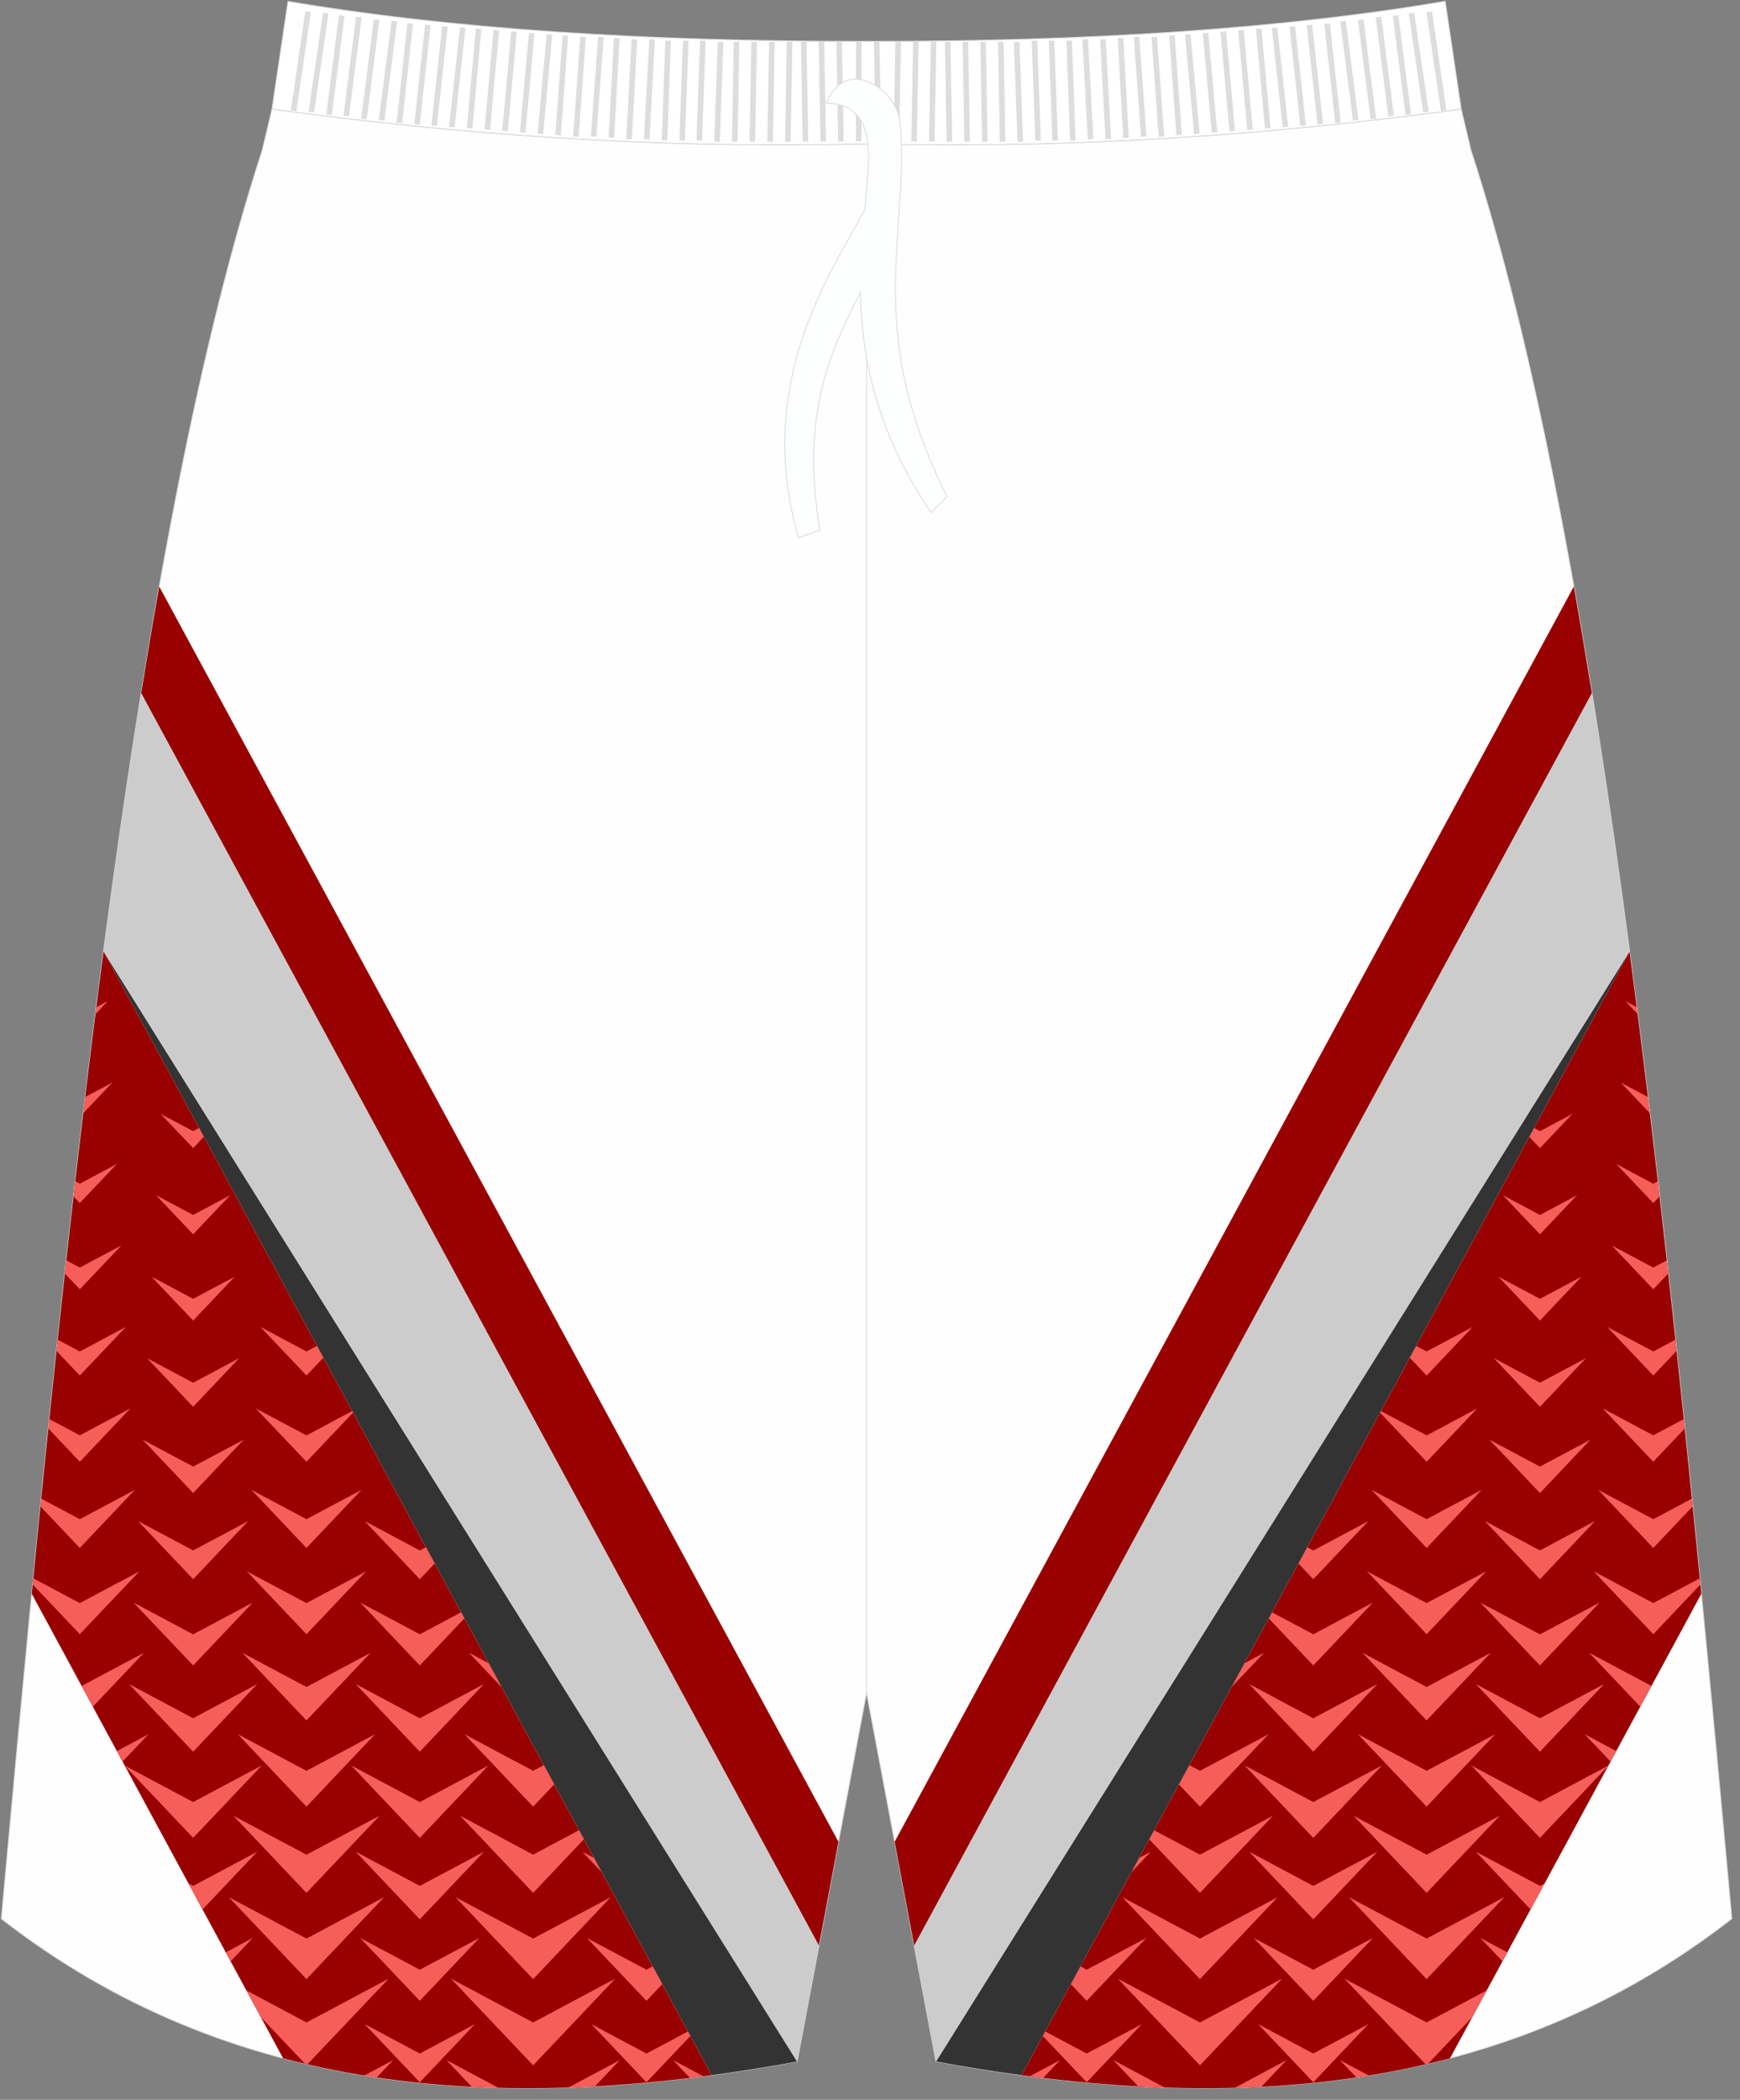
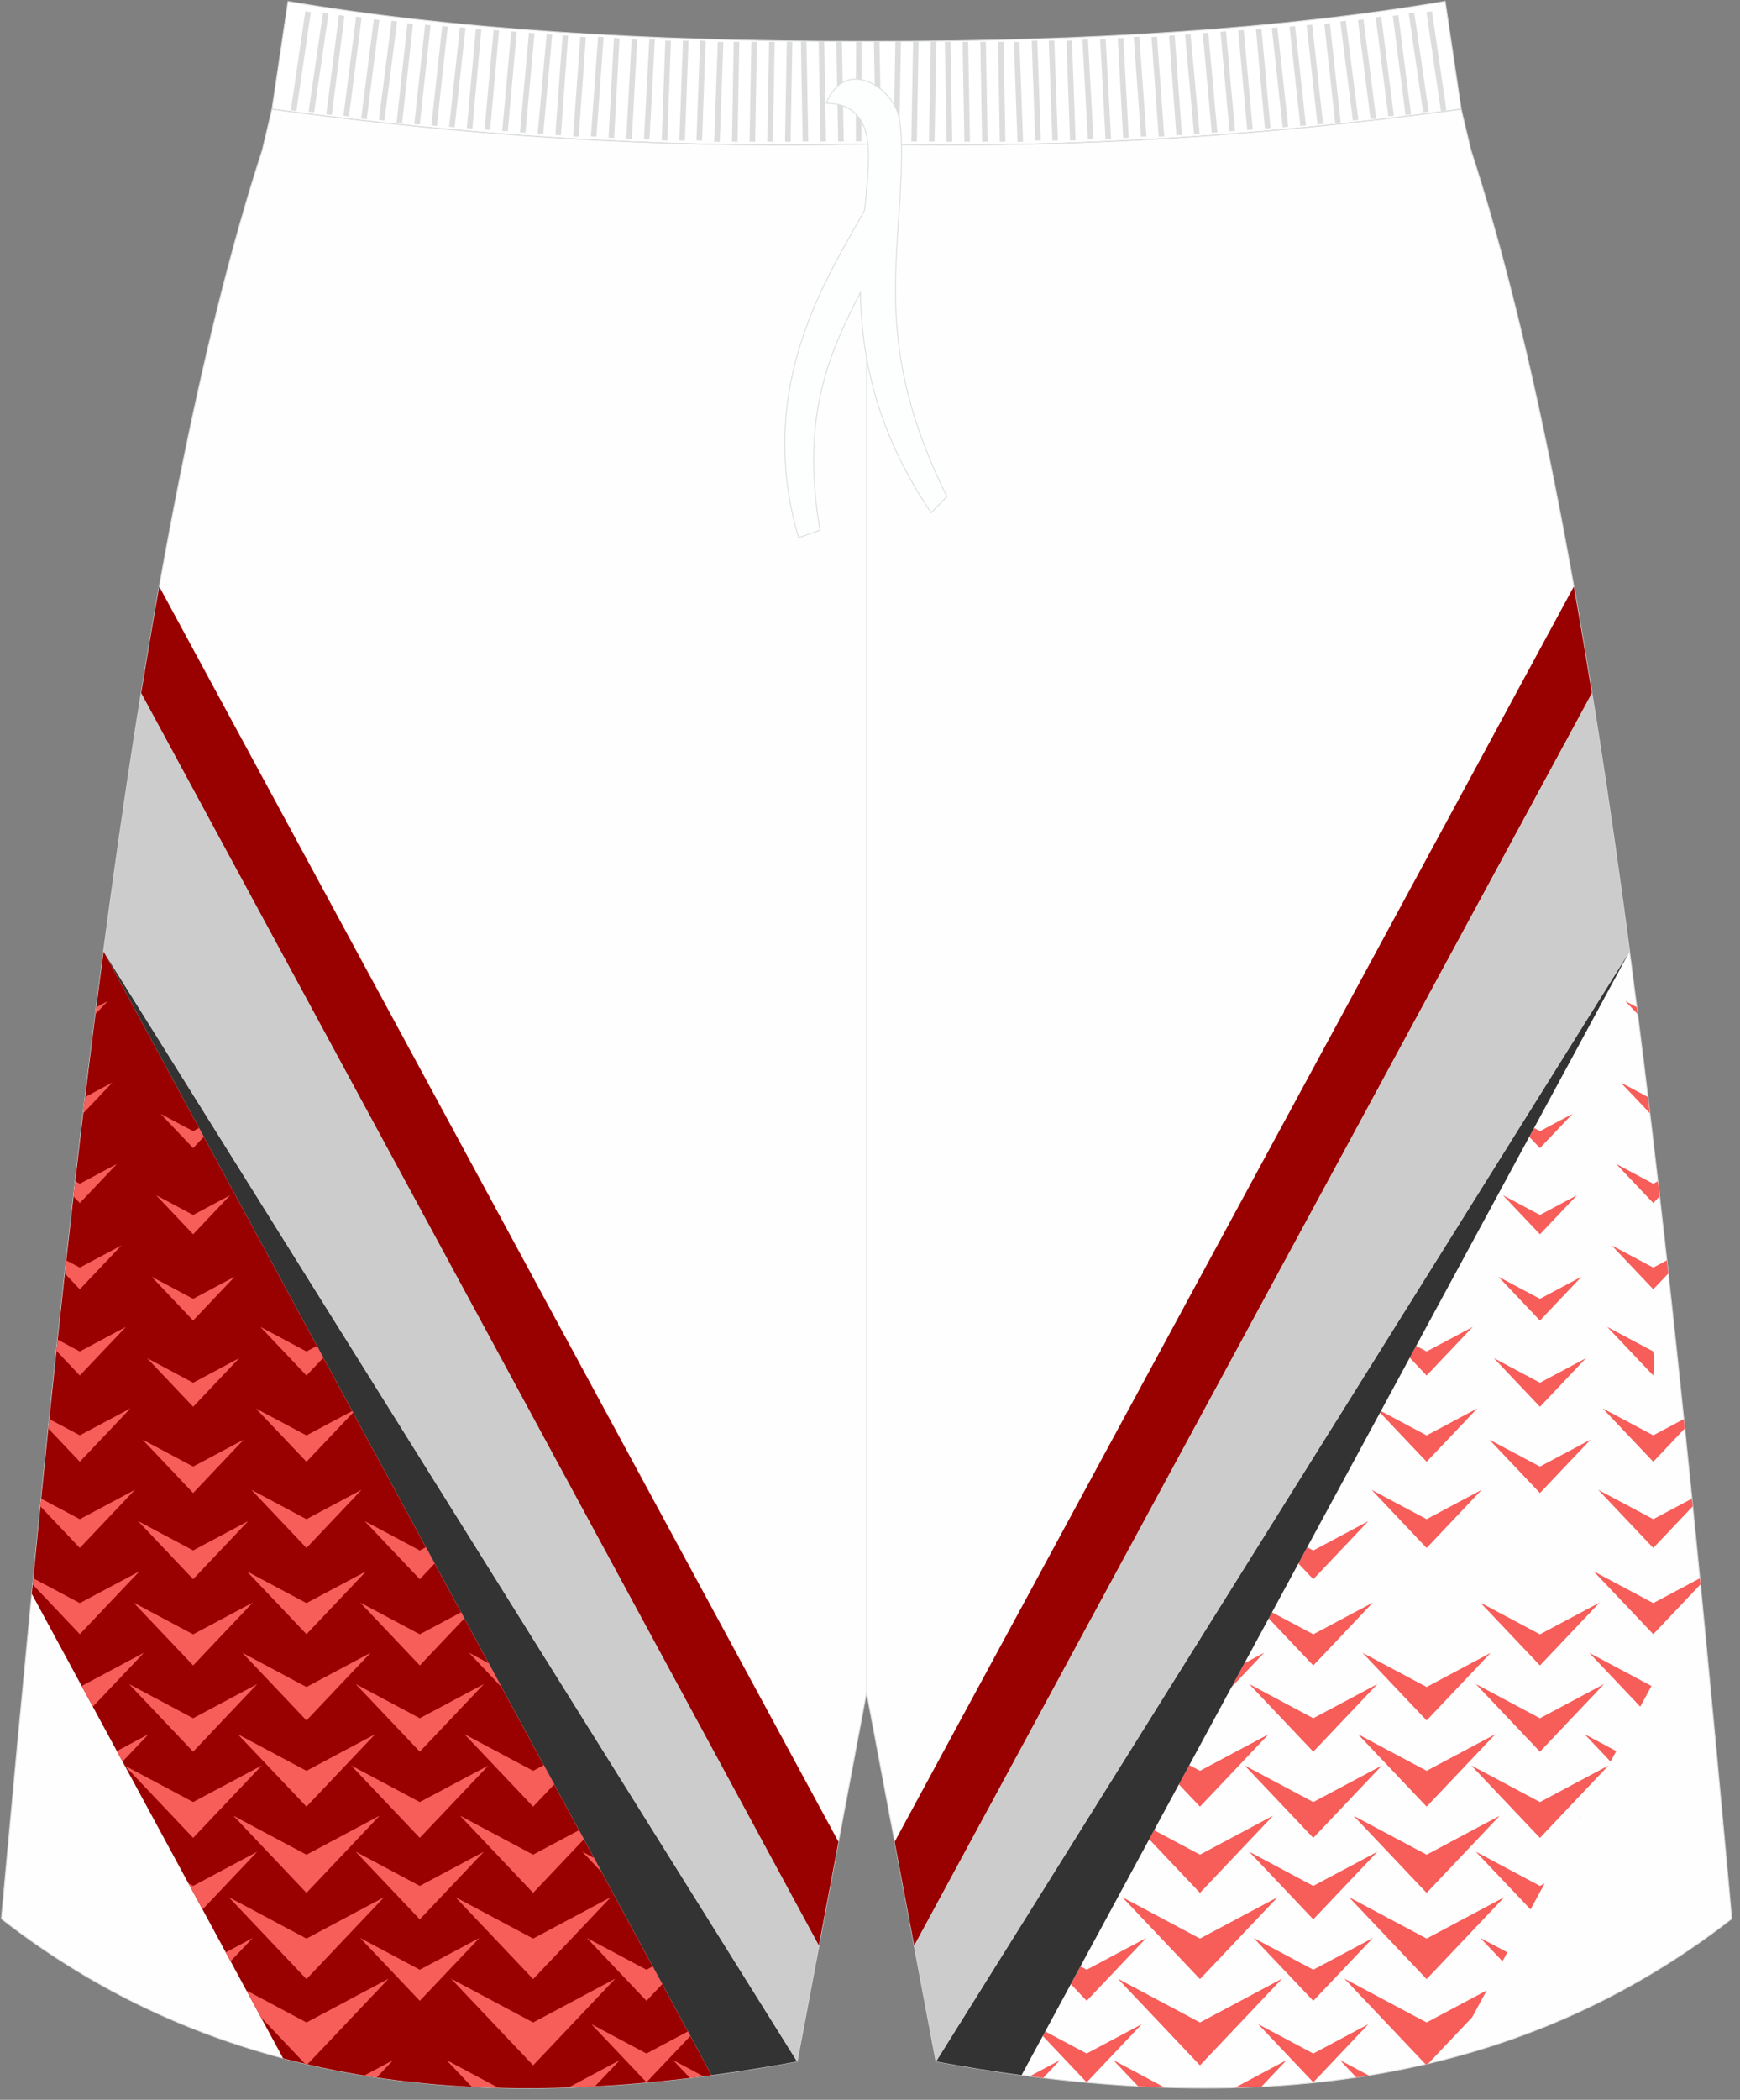
<svg xmlns="http://www.w3.org/2000/svg" version="1.1" id="图层_1" x="0px" y="0px" width="380px" height="458.24px" viewbox="0 0 380 458" enable-background="new 0 0 380 458.24" xml:space="preserve">
  <rect width="100%" height="100%" fill="#808080" stroke="none" />
  <g>
    <path fill-rule="evenodd" clip-rule="evenodd" fill="#FFFFFF" stroke="#DCDDDD" stroke-width="0.2" stroke-miterlimit="22.926" d="   M189.26,31.43c47.2,1.1,89.71-2.15,129.85-7.61v0.02l-3.5-23.55c-35.43,6-77.76,8.81-126.35,8.74C140.66,9.11,98.33,6.3,62.9,0.31   l-3.5,23.55l0.01-0.02C99.54,29.29,142.05,32.54,189.26,31.43z" />
    <path fill-rule="evenodd" clip-rule="evenodd" fill="#FEFEFE" stroke="#DCDDDD" stroke-width="0.2" stroke-miterlimit="22.926" d="   M189.26,31.43c47.2,1.1,89.71-2.15,129.85-7.61v0.02l1.97,8.28l0.17,0.69v0.01c26.94,82.67,42.27,225.19,56.03,375.73l0.93,10.17   c-49.96,38.86-109.66,42.91-173.79,31.14l-15.17-80.5l-15.17,80.5c-64.12,11.78-123.82,7.73-173.78-31.13l0.93-10.17   C14.98,258.01,30.3,115.51,57.26,32.84v-0.01l0.17-0.69l1.97-8.28l0.01-0.02C99.54,29.29,142.05,32.54,189.26,31.43z" />
    <path fill-rule="evenodd" clip-rule="evenodd" fill="#990000" d="M183.11,401.93L34.78,128.01c-1.35,7.58-2.66,15.34-3.95,23.28   l148,273.31L183.11,401.93z" />
    <line fill="none" stroke="#DCDDDD" stroke-width="0.2" stroke-miterlimit="22.926" x1="189.26" y1="369.38" x2="189.26" y2="40.95" />
    <path fill="none" stroke="#DCDDDD" stroke-width="0.2" stroke-miterlimit="22.926" d="M59.44,23.8   c40.13,5.46,82.65,8.71,129.85,7.61c47.2,1.1,89.68-2.13,129.81-7.59l0.04-0.01" />
    <g>
      <path fill-rule="evenodd" clip-rule="evenodd" fill="#DCDDDD" d="M63.52,24.06l3.16-21.59l1.21,0.17l-3.16,21.59L63.52,24.06    L63.52,24.06L63.52,24.06z M67.39,24.36L67.39,24.36l1.21,0.17l3.14-21.59l-1.2-0.17L67.39,24.36L67.39,24.36L67.39,24.36z     M71.26,24.95L71.26,24.95l2.76-21.64l1.21,0.15L72.46,25.1L71.26,24.95L71.26,24.95L71.26,24.95z M75,25.26L75,25.26l1.21,0.15    l2.77-21.64l-1.21-0.15L75,25.26L75,25.26L75,25.26z M78.87,25.87L78.87,25.87l2.77-21.64l1.21,0.15l-2.76,21.64L78.87,25.87    L78.87,25.87L78.87,25.87z M82.74,26.17L82.74,26.17l1.21,0.15l2.77-21.64l-1.21-0.15L82.74,26.17L82.74,26.17L82.74,26.17z     M86.61,26.76L86.61,26.76l2.37-21.68l1.21,0.12l-2.37,21.68L86.61,26.76L86.61,26.76L86.61,26.76z M90.47,27.07L90.47,27.07    l2.37-21.69l1.2,0.13L91.67,27.2L90.47,27.07L90.47,27.07L90.47,27.07z M94.21,27.37L94.21,27.37L96.57,5.7l1.21,0.12L95.41,27.5    L94.21,27.37L94.21,27.37L94.21,27.37z M98.08,27.67L98.08,27.67l2.37-21.69l1.21,0.12l-2.38,21.7L98.08,27.67L98.08,27.67    L98.08,27.67z M101.95,27.96L101.95,27.96l1.97-21.72l1.21,0.1l-1.97,21.72L101.95,27.96L101.95,27.96L101.95,27.96z     M105.82,28.27L105.82,28.27l1.97-21.72l1.21,0.1l-1.97,21.72L105.82,28.27L105.82,28.27L105.82,28.27z M109.68,28.57    L109.68,28.57l1.97-21.72l1.21,0.1l-1.97,21.72L109.68,28.57L109.68,28.57L109.68,28.57z M113.55,28.87L113.55,28.87l1.97-21.72    l1.21,0.1l-1.97,21.72L113.55,28.87L113.55,28.87L113.55,28.87z M117.42,29.18L117.42,29.18l1.97-21.72l1.21,0.1l-1.97,21.72    L117.42,29.18L117.42,29.18L117.42,29.18z M121.28,29.46L121.28,29.46l1.58-21.74l1.21,0.08l-1.58,21.74L121.28,29.46    L121.28,29.46L121.28,29.46z M125.16,29.77L125.16,29.77l1.58-21.76l1.21,0.09l-1.57,21.74L125.16,29.77L125.16,29.77    L125.16,29.77z M129.04,29.77L129.04,29.77l1.58-21.76l1.21,0.08l-1.58,21.74L129.04,29.77L129.04,29.77L129.04,29.77z     M132.9,30.05L132.9,30.05l1.18-21.78l1.22,0.07l-1.18,21.77L132.9,30.05L132.9,30.05L132.9,30.05z M136.76,30.35L136.76,30.35    l1.18-21.78l1.22,0.06l-1.18,21.78L136.76,30.35L136.76,30.35L136.76,30.35z M140.63,30.35L140.63,30.35l1.18-21.78l1.21,0.06    l-1.18,21.78L140.63,30.35L140.63,30.35L140.63,30.35z M144.51,30.64L144.51,30.64l0.79-21.79l1.22,0.04l-0.79,21.79L144.51,30.64    L144.51,30.64L144.51,30.64z M148.36,30.64L148.36,30.64l0.79-21.79l1.22,0.04l-0.79,21.79L148.36,30.64L148.36,30.64    L148.36,30.64z M152.1,30.64L152.1,30.64l0.79-21.79l1.22,0.04l-0.79,21.79L152.1,30.64L152.1,30.64L152.1,30.64z M155.97,30.94    L155.97,30.94l0.79-21.79l1.22,0.04l-0.79,21.79L155.97,30.94L155.97,30.94L155.97,30.94z M159.85,30.92L159.85,30.92l0.39-21.8    l1.22,0.02l-0.39,21.8L159.85,30.92L159.85,30.92L159.85,30.92z M163.7,30.92L163.7,30.92l0.39-21.8l1.22,0.02l-0.39,21.8    L163.7,30.92L163.7,30.92L163.7,30.92z M167.57,30.92L167.57,30.92l0.39-21.8l1.22,0.02l-0.39,21.8L167.57,30.92L167.57,30.92    L167.57,30.92z M171.44,30.92L171.44,30.92l0.39-21.8l1.22,0.02l-0.39,21.8L171.44,30.92L171.44,30.92L171.44,30.92z M175.3,30.89    L175.3,30.89l-0.39-21.8l1.22-0.02l0.39,21.8L175.3,30.89L175.3,30.89L175.3,30.89z M179.18,30.89L179.18,30.89l-0.39-21.8    l1.21-0.02l0.39,21.8L179.18,30.89L179.18,30.89L179.18,30.89z M183.05,30.89L183.05,30.89l-0.4-21.8l1.22-0.02l0.39,21.8    L183.05,30.89L183.05,30.89L183.05,30.89z M186.91,30.87L186.91,30.87l0.03-21.79l1.21-0.04l-0.03,21.79L186.91,30.87z" />
      <path fill-rule="evenodd" clip-rule="evenodd" fill="#DCDDDD" d="M315.88,24.06l-3.15-21.59l-1.21,0.17l3.16,21.59L315.88,24.06    L315.88,24.06L315.88,24.06z M312.02,24.36L312.02,24.36l-1.21,0.17l-3.15-21.59l1.19-0.17L312.02,24.36L312.02,24.36    L312.02,24.36z M308.15,24.95L308.15,24.95l-2.76-21.64l-1.21,0.15l2.77,21.64L308.15,24.95L308.15,24.95L308.15,24.95z     M304.41,25.26L304.41,25.26l-1.21,0.15l-2.76-21.64l1.21-0.15L304.41,25.26L304.41,25.26L304.41,25.26z M300.54,25.87    L300.54,25.87l-2.77-21.64l-1.21,0.15l2.76,21.64L300.54,25.87L300.54,25.87L300.54,25.87z M296.67,26.17L296.67,26.17l-1.21,0.15    L292.7,4.68l1.21-0.15L296.67,26.17L296.67,26.17L296.67,26.17z M292.8,26.76L292.8,26.76l-2.37-21.69l-1.21,0.12l2.37,21.68    L292.8,26.76L292.8,26.76L292.8,26.76z M288.94,27.07L288.94,27.07l-2.37-21.69l-1.21,0.12l2.37,21.69L288.94,27.07L288.94,27.07    L288.94,27.07z M285.2,27.37L285.2,27.37L282.83,5.7l-1.21,0.12l2.37,21.69L285.2,27.37L285.2,27.37L285.2,27.37z M281.33,27.67    L281.33,27.67l-2.37-21.69l-1.21,0.12l2.37,21.68L281.33,27.67L281.33,27.67L281.33,27.67z M277.46,27.96L277.46,27.96    l-1.97-21.72l-1.21,0.1l1.97,21.72L277.46,27.96L277.46,27.96L277.46,27.96z M273.59,28.27L273.59,28.27l-1.97-21.72l-1.21,0.1    l1.97,21.72L273.59,28.27L273.59,28.27L273.59,28.27z M269.72,28.57L269.72,28.57l-1.97-21.72l-1.21,0.1l1.97,21.72L269.72,28.57    L269.72,28.57L269.72,28.57z M265.85,28.87L265.85,28.87l-1.97-21.72l-1.21,0.1l1.97,21.72L265.85,28.87L265.85,28.87    L265.85,28.87z M261.98,29.18L261.98,29.18l-1.97-21.72l-1.21,0.1l1.97,21.72L261.98,29.18L261.98,29.18L261.98,29.18z     M258.12,29.46L258.12,29.46l-1.58-21.74l-1.21,0.08l1.58,21.74L258.12,29.46L258.12,29.46L258.12,29.46z M254.26,29.77    L254.26,29.77l-1.58-21.76l-1.21,0.09l1.58,21.75L254.26,29.77L254.26,29.77L254.26,29.77z M250.38,29.77L250.38,29.77    l-1.57-21.76L247.6,8.1l1.58,21.74L250.38,29.77L250.38,29.77L250.38,29.77z M246.51,30.05L246.51,30.05l-1.18-21.78l-1.22,0.07    l1.18,21.77L246.51,30.05L246.51,30.05L246.51,30.05z M242.65,30.35L242.65,30.35l-1.18-21.78l-1.21,0.06l1.18,21.78L242.65,30.35    L242.65,30.35L242.65,30.35z M238.79,30.35L238.79,30.35l-1.18-21.78l-1.22,0.06l1.18,21.78L238.79,30.35L238.79,30.35    L238.79,30.35z M234.9,30.64L234.9,30.64l-0.79-21.79l-1.21,0.04l0.79,21.79L234.9,30.64L234.9,30.64L234.9,30.64z M231.04,30.64    L231.04,30.64l-0.79-21.79l-1.21,0.04l0.79,21.79L231.04,30.64L231.04,30.64L231.04,30.64z M227.32,30.64L227.32,30.64    l-0.79-21.79l-1.22,0.04l0.79,21.79L227.32,30.64L227.32,30.64L227.32,30.64z M223.43,30.94L223.43,30.94l-0.79-21.79l-1.22,0.04    l0.79,21.79L223.43,30.94L223.43,30.94L223.43,30.94z M219.57,30.92L219.57,30.92l-0.39-21.79l-1.22,0.02l0.39,21.8L219.57,30.92    L219.57,30.92L219.57,30.92z M215.69,30.92L215.69,30.92l-0.39-21.8l-1.21,0.02l0.39,21.8L215.69,30.92L215.69,30.92L215.69,30.92    z M211.83,30.92L211.83,30.92l-0.39-21.8l-1.22,0.02l0.39,21.8L211.83,30.92L211.83,30.92L211.83,30.92z M207.96,30.92    L207.96,30.92l-0.39-21.79l-1.22,0.02l0.39,21.8L207.96,30.92L207.96,30.92L207.96,30.92z M204.1,30.89L204.1,30.89l0.39-21.8    l-1.21-0.02l-0.4,21.8L204.1,30.89L204.1,30.89L204.1,30.89z M200.23,30.89L200.23,30.89l0.39-21.8l-1.21-0.02l-0.39,21.8    L200.23,30.89L200.23,30.89L200.23,30.89z M196.36,30.89L196.36,30.89l0.4-21.8l-1.22-0.02l-0.39,21.8L196.36,30.89L196.36,30.89    L196.36,30.89z M192.49,30.87L192.49,30.87l-0.42-21.79l-1.22-0.04l0.42,21.79L192.49,30.87z" />
    </g>
    <path fill-rule="evenodd" clip-rule="evenodd" fill="#FDFFFF" stroke="#DCDDDD" stroke-width="0.2" stroke-miterlimit="22.926" d="   M180.45,22.51c1.58,0.11,3.25,0.22,4.76,1.08c5.68,3.25,4.72,11.09,3.63,22.25c-7.62,13.96-24.24,38-14.44,71.51l4.67-1.64   c-4.23-25.11,2.06-38.67,8.83-51.87c0.25,13.79,3.32,30.2,15.45,48.03l3.44-3.49c-14.21-28.72-11.35-46.31-10.2-65.9   c0.28-5.11,0.61-12.16-0.18-16.48C195.47,19.51,184.77,11.98,180.45,22.51z" />
    <path fill-rule="evenodd" clip-rule="evenodd" fill="#990000" d="M195.38,401.93L343.7,128.01c1.35,7.58,2.66,15.34,3.95,23.28   L199.66,424.6L195.38,401.93z" />
    <g>
-       <path fill-rule="evenodd" clip-rule="evenodd" fill="#990000" d="M371.55,347.82l-54.89,101.37c-29.37,7.74-60.8,8.09-93.57,3.68    l132.78-245.21C361.67,251.44,366.77,298.79,371.55,347.82z" />
      <g>
        <g>
          <polygon fill-rule="evenodd" clip-rule="evenodd" fill="#F75D59" points="345.24,396.41 345.09,396.24 345.28,396.34     " />
          <polygon fill-rule="evenodd" clip-rule="evenodd" fill="#F75D59" points="351.73,384.43 346.07,378.46 352.97,382.14     " />
          <polygon fill-rule="evenodd" clip-rule="evenodd" fill="#F75D59" points="358.22,372.45 347.06,360.68 360.66,367.93     " />
          <path fill-rule="evenodd" clip-rule="evenodd" fill="#F75D59" d="M361.06,356.63c-4.34-4.57-8.68-9.15-13.02-13.72      c4.34,2.31,8.68,4.62,13.02,6.93l10.16-5.41l0.13,1.35L361.06,356.63z" />
          <path fill-rule="evenodd" clip-rule="evenodd" fill="#F75D59" d="M361.06,337.81c-4.01-4.23-8.02-8.46-12.03-12.69      c4.01,2.14,8.02,4.27,12.03,6.41l8.44-4.49l0.17,1.7L361.06,337.81z" />
          <path fill-rule="evenodd" clip-rule="evenodd" fill="#F75D59" d="M361.06,319c-3.68-3.88-7.36-7.76-11.05-11.65      c3.68,1.96,7.36,3.92,11.05,5.88l6.67-3.55l0.21,2.06L361.06,319z" />
-           <path fill-rule="evenodd" clip-rule="evenodd" fill="#F75D59" d="M361.06,300.18c-3.35-3.54-6.71-7.07-10.06-10.61      c3.35,1.79,6.71,3.57,10.06,5.36l4.84-2.58l0.26,2.45L361.06,300.18z" />
+           <path fill-rule="evenodd" clip-rule="evenodd" fill="#F75D59" d="M361.06,300.18c-3.35-3.54-6.71-7.07-10.06-10.61      c3.35,1.79,6.71,3.57,10.06,5.36l0.26,2.45L361.06,300.18z" />
          <path fill-rule="evenodd" clip-rule="evenodd" fill="#F75D59" d="M361.06,281.36c-3.03-3.19-6.05-6.38-9.08-9.57      c3.03,1.61,6.05,3.22,9.08,4.83l2.96-1.57l0.32,2.86L361.06,281.36z" />
          <path fill-rule="evenodd" clip-rule="evenodd" fill="#F75D59" d="M361.06,262.54c-2.7-2.84-5.39-5.69-8.09-8.53      c2.7,1.44,5.39,2.87,8.09,4.31l1-0.53l0.38,3.3L361.06,262.54z" />
          <polygon fill-rule="evenodd" clip-rule="evenodd" fill="#F75D59" points="360.32,242.94 353.95,236.24 359.89,239.4     " />
          <polygon fill-rule="evenodd" clip-rule="evenodd" fill="#F75D59" points="357.65,221.31 354.94,218.46 357.45,219.8     " />
        </g>
        <g>
          <path fill-rule="evenodd" clip-rule="evenodd" fill="#F75D59" d="M336.31,401.08c-5-5.27-9.99-10.53-14.99-15.8      c5,2.66,9.99,5.32,14.99,7.98l14.94-7.96l-0.03,0.05L336.31,401.08z" />
          <path fill-rule="evenodd" clip-rule="evenodd" fill="#F75D59" d="M336.31,382.27c-4.67-4.92-9.33-9.84-14-14.76      c4.67,2.49,9.33,4.97,14,7.46c4.67-2.49,9.34-4.97,14-7.46C345.65,372.43,340.98,377.35,336.31,382.27z" />
          <path fill-rule="evenodd" clip-rule="evenodd" fill="#F75D59" d="M336.31,363.45c-4.34-4.57-8.68-9.15-13.02-13.72      c4.34,2.31,8.68,4.62,13.02,6.93c4.34-2.31,8.68-4.62,13.02-6.93C344.99,354.3,340.65,358.88,336.31,363.45z" />
-           <path fill-rule="evenodd" clip-rule="evenodd" fill="#F75D59" d="M336.31,344.63c-4.01-4.23-8.02-8.46-12.03-12.69      c4.01,2.14,8.02,4.27,12.03,6.41c4.01-2.14,8.02-4.27,12.03-6.41C344.33,336.18,340.32,340.4,336.31,344.63z" />
          <path fill-rule="evenodd" clip-rule="evenodd" fill="#F75D59" d="M336.31,325.82c-3.68-3.88-7.36-7.76-11.05-11.65      c3.68,1.96,7.36,3.92,11.05,5.88c3.68-1.96,7.36-3.92,11.05-5.88C343.68,318.05,339.99,321.93,336.31,325.82z" />
          <path fill-rule="evenodd" clip-rule="evenodd" fill="#F75D59" d="M336.31,307c-3.35-3.54-6.71-7.07-10.06-10.61      c3.35,1.79,6.71,3.57,10.06,5.36c3.35-1.79,6.71-3.57,10.06-5.36C343.02,299.93,339.66,303.46,336.31,307z" />
          <path fill-rule="evenodd" clip-rule="evenodd" fill="#F75D59" d="M336.31,288.18c-3.03-3.19-6.05-6.38-9.08-9.57      c3.03,1.61,6.05,3.22,9.08,4.83c3.03-1.61,6.05-3.22,9.08-4.83C342.36,281.8,339.34,284.99,336.31,288.18z" />
          <path fill-rule="evenodd" clip-rule="evenodd" fill="#F75D59" d="M336.31,269.36c-2.7-2.84-5.39-5.69-8.09-8.53      c2.7,1.44,5.39,2.87,8.09,4.31c2.7-1.44,5.39-2.87,8.09-4.31C341.7,263.68,339.01,266.52,336.31,269.36z" />
          <path fill-rule="evenodd" clip-rule="evenodd" fill="#F75D59" d="M336.31,250.55l-2.33-2.46l1.05-1.93l1.29,0.69      c2.37-1.26,4.74-2.52,7.11-3.78C341.05,245.55,338.68,248.05,336.31,250.55z" />
          <path fill-rule="evenodd" clip-rule="evenodd" fill="#F75D59" d="M334.26,416.7l-11.95-12.6c4.67,2.49,9.33,4.97,14,7.46      l1.03-0.55L334.26,416.7z" />
          <polygon fill-rule="evenodd" clip-rule="evenodd" fill="#F75D59" points="328.13,428.01 323.29,422.92 329.19,426.06     " />
        </g>
        <g>
          <path fill-rule="evenodd" clip-rule="evenodd" fill="#F75D59" d="M296.22,453.36l-3.59-3.78l6.31,3.36      C298.04,453.09,297.13,453.23,296.22,453.36z" />
          <path fill-rule="evenodd" clip-rule="evenodd" fill="#F75D59" d="M311.35,450.5l-17.74-18.7c5.98,3.19,11.96,6.37,17.94,9.56      l13.13-6.99l-3.17,5.85l-9.64,10.16L311.35,450.5z" />
          <path fill-rule="evenodd" clip-rule="evenodd" fill="#F75D59" d="M311.56,431.9c-5.65-5.96-11.3-11.92-16.96-17.88      c5.65,3.01,11.3,6.02,16.96,9.03c5.65-3.01,11.3-6.02,16.96-9.03C322.87,419.98,317.21,425.94,311.56,431.9z" />
          <path fill-rule="evenodd" clip-rule="evenodd" fill="#F75D59" d="M311.56,413.08c-5.32-5.61-10.65-11.23-15.97-16.84      c5.32,2.84,10.65,5.67,15.97,8.51c5.32-2.84,10.65-5.67,15.97-8.51C322.21,401.85,316.89,407.47,311.56,413.08z" />
          <path fill-rule="evenodd" clip-rule="evenodd" fill="#F75D59" d="M311.56,394.26c-5-5.27-9.99-10.53-14.99-15.8      c5,2.66,9.99,5.32,14.99,7.98c5-2.66,9.99-5.32,14.99-7.98C321.55,383.73,316.56,389,311.56,394.26z" />
          <path fill-rule="evenodd" clip-rule="evenodd" fill="#F75D59" d="M311.56,375.45c-4.67-4.92-9.33-9.84-14-14.76      c4.67,2.49,9.33,4.97,14,7.46c4.67-2.49,9.34-4.97,14-7.46C320.9,365.6,316.23,370.53,311.56,375.45z" />
-           <path fill-rule="evenodd" clip-rule="evenodd" fill="#F75D59" d="M311.56,356.63c-4.34-4.57-8.68-9.15-13.02-13.72      c4.34,2.31,8.68,4.62,13.02,6.93c4.34-2.31,8.68-4.62,13.02-6.93C320.24,347.48,315.9,352.05,311.56,356.63z" />
          <path fill-rule="evenodd" clip-rule="evenodd" fill="#F75D59" d="M311.56,337.81c-4.01-4.23-8.02-8.46-12.03-12.69      c4.01,2.14,8.02,4.27,12.03,6.41c4.01-2.14,8.02-4.27,12.03-6.41C319.58,329.36,315.57,333.58,311.56,337.81z" />
          <path fill-rule="evenodd" clip-rule="evenodd" fill="#F75D59" d="M311.56,319l-10.17-10.72l0.19-0.35l9.98,5.32      c3.68-1.96,7.36-3.92,11.05-5.88C318.93,311.23,315.24,315.11,311.56,319z" />
          <path fill-rule="evenodd" clip-rule="evenodd" fill="#F75D59" d="M311.56,300.18l-3.69-3.89l1.4-2.58l2.29,1.22      c3.35-1.79,6.71-3.57,10.06-5.36C318.27,293.11,314.92,296.64,311.56,300.18z" />
        </g>
        <g>
          <path fill-rule="evenodd" clip-rule="evenodd" fill="#F75D59" d="M286.81,401.08c-5-5.27-9.99-10.53-14.99-15.8      c5,2.66,9.99,5.32,14.99,7.98c5-2.66,9.99-5.32,14.99-7.98C296.8,390.55,291.81,395.82,286.81,401.08z" />
          <path fill-rule="evenodd" clip-rule="evenodd" fill="#F75D59" d="M286.81,382.27c-4.67-4.92-9.33-9.84-14-14.76      c4.67,2.49,9.33,4.97,14,7.46c4.67-2.49,9.33-4.97,14-7.46C296.15,372.43,291.48,377.35,286.81,382.27z" />
          <path fill-rule="evenodd" clip-rule="evenodd" fill="#F75D59" d="M286.81,363.45l-9.74-10.27l0.72-1.33l9.02,4.8      c4.34-2.31,8.68-4.62,13.02-6.93C295.49,354.3,291.15,358.88,286.81,363.45z" />
          <path fill-rule="evenodd" clip-rule="evenodd" fill="#F75D59" d="M286.81,344.63l-3.25-3.43l1.92-3.55l1.33,0.71      c4.01-2.14,8.02-4.27,12.03-6.41C294.83,336.18,290.82,340.4,286.81,344.63z" />
          <path fill-rule="evenodd" clip-rule="evenodd" fill="#F75D59" d="M286.81,418.86c-4.67-4.92-9.33-9.84-14-14.76      c4.67,2.49,9.33,4.97,14,7.46c4.67-2.49,9.33-4.97,14-7.46C296.15,409.02,291.48,413.94,286.81,418.86z" />
          <path fill-rule="evenodd" clip-rule="evenodd" fill="#F75D59" d="M286.81,436.64c-4.34-4.57-8.68-9.15-13.02-13.72      c4.34,2.31,8.68,4.62,13.02,6.93c4.34-2.31,8.68-4.62,13.02-6.93C295.49,427.49,291.15,432.07,286.81,436.64z" />
          <path fill-rule="evenodd" clip-rule="evenodd" fill="#F75D59" d="M286.81,454.42c-4.01-4.23-8.02-8.46-12.03-12.69      c4.01,2.14,8.02,4.27,12.03,6.41c4.01-2.14,8.02-4.27,12.03-6.41C294.83,445.96,290.82,450.19,286.81,454.42z" />
        </g>
        <g>
          <path fill-rule="evenodd" clip-rule="evenodd" fill="#F75D59" d="M248.57,455.3l-5.43-5.72l11.22,5.98      C252.43,455.49,250.51,455.4,248.57,455.3L248.57,455.3z M269.64,455.62l11.35-6.05l-5.52,5.82      C273.53,455.5,271.59,455.57,269.64,455.62z" />
          <path fill-rule="evenodd" clip-rule="evenodd" fill="#F75D59" d="M262.06,450.72c-5.98-6.31-11.96-12.61-17.94-18.92      c5.98,3.19,11.96,6.37,17.94,9.56c5.98-3.19,11.96-6.37,17.94-9.56C274.03,438.1,268.04,444.41,262.06,450.72z" />
          <path fill-rule="evenodd" clip-rule="evenodd" fill="#F75D59" d="M262.06,431.9c-5.65-5.96-11.3-11.92-16.96-17.88      c5.65,3.01,11.3,6.02,16.96,9.03c5.65-3.01,11.3-6.02,16.96-9.03C273.37,419.98,267.72,425.94,262.06,431.9z" />
          <path fill-rule="evenodd" clip-rule="evenodd" fill="#F75D59" d="M262.06,413.08l-11.09-11.7l1.07-1.98l10.02,5.34      c5.32-2.84,10.65-5.67,15.97-8.51C272.71,401.85,267.39,407.47,262.06,413.08z" />
          <path fill-rule="evenodd" clip-rule="evenodd" fill="#F75D59" d="M262.06,394.26l-4.61-4.86l2.28-4.2l2.33,1.24      c5-2.66,9.99-5.32,14.99-7.98C272.06,383.73,267.06,389,262.06,394.26z" />
          <polygon fill-rule="evenodd" clip-rule="evenodd" fill="#F75D59" points="271.77,362.97 276.07,360.68 268.94,368.19     " />
        </g>
        <g>
-           <polygon fill-rule="evenodd" clip-rule="evenodd" fill="#F75D59" points="248.77,405.46 251.32,404.1 247.1,408.56     " />
          <path fill-rule="evenodd" clip-rule="evenodd" fill="#F75D59" d="M237.32,436.64l-3.46-3.65l2.1-3.87l1.36,0.73      c4.34-2.31,8.68-4.62,13.02-6.93C245.99,427.49,241.65,432.07,237.32,436.64z" />
          <path fill-rule="evenodd" clip-rule="evenodd" fill="#F75D59" d="M237.32,454.42l-9.59-10.11l0.54-0.99l9.05,4.82      c4.01-2.14,8.02-4.27,12.03-6.41C245.35,445.96,241.32,450.19,237.32,454.42z" />
        </g>
        <path fill-rule="evenodd" clip-rule="evenodd" fill="#F75D59" d="M224.89,453.1l6.61-3.52l-3.68,3.88     C226.85,453.34,225.86,453.22,224.89,453.1z" />
      </g>
    </g>
    <g>
      <path fill-rule="evenodd" clip-rule="evenodd" fill="#333333" d="M22.62,207.65L155.4,452.86c6.18-0.83,12.41-1.83,18.68-2.98    L22.62,207.65z" />
      <path fill-rule="evenodd" clip-rule="evenodd" fill="#CCCCCC" d="M22.62,207.65l151.45,242.22l4.76-25.27l-148-273.32    C27.93,169.25,25.21,188.09,22.62,207.65z" />
    </g>
    <g>
      <path fill-rule="evenodd" clip-rule="evenodd" fill="#333333" d="M355.87,207.65L223.1,452.86c-6.18-0.83-12.41-1.83-18.68-2.98    L355.87,207.65z" />
      <path fill-rule="evenodd" clip-rule="evenodd" fill="#CCCCCC" d="M355.87,207.65L204.42,449.88l-4.76-25.27l148-273.32    C350.56,169.25,353.28,188.09,355.87,207.65z" />
    </g>
    <g>
      <path fill-rule="evenodd" clip-rule="evenodd" fill="#990000" d="M6.94,347.82l54.89,101.37c29.37,7.74,60.8,8.09,93.57,3.68    L22.62,207.65C16.82,251.44,11.72,298.79,6.94,347.82z" />
      <g>
        <g>
          <polygon fill-rule="evenodd" clip-rule="evenodd" fill="#F75D59" points="33.25,396.41 33.4,396.24 33.21,396.34     " />
          <polygon fill-rule="evenodd" clip-rule="evenodd" fill="#F75D59" points="26.76,384.43 32.42,378.46 25.52,382.14     " />
          <polygon fill-rule="evenodd" clip-rule="evenodd" fill="#F75D59" points="20.27,372.45 31.43,360.68 17.83,367.93     " />
          <path fill-rule="evenodd" clip-rule="evenodd" fill="#F75D59" d="M17.43,356.63c4.34-4.57,8.68-9.15,13.02-13.72      c-4.34,2.31-8.68,4.62-13.02,6.93l-10.16-5.41l-0.13,1.35L17.43,356.63z" />
          <path fill-rule="evenodd" clip-rule="evenodd" fill="#F75D59" d="M17.43,337.81c4.01-4.23,8.02-8.46,12.03-12.69      c-4.01,2.14-8.02,4.27-12.03,6.41l-8.44-4.49l-0.17,1.7L17.43,337.81z" />
          <path fill-rule="evenodd" clip-rule="evenodd" fill="#F75D59" d="M17.43,319c3.68-3.88,7.36-7.76,11.05-11.65      c-3.68,1.96-7.36,3.92-11.05,5.88l-6.67-3.55l-0.21,2.06L17.43,319z" />
          <path fill-rule="evenodd" clip-rule="evenodd" fill="#F75D59" d="M17.43,300.18c3.35-3.54,6.71-7.07,10.06-10.61      c-3.35,1.79-6.71,3.57-10.06,5.36l-4.84-2.58l-0.26,2.45L17.43,300.18z" />
          <path fill-rule="evenodd" clip-rule="evenodd" fill="#F75D59" d="M17.43,281.36c3.03-3.19,6.05-6.38,9.08-9.57      c-3.03,1.61-6.05,3.22-9.08,4.83l-2.96-1.57l-0.32,2.86L17.43,281.36z" />
          <path fill-rule="evenodd" clip-rule="evenodd" fill="#F75D59" d="M17.43,262.54c2.7-2.84,5.39-5.69,8.09-8.53      c-2.7,1.44-5.39,2.87-8.09,4.31l-1-0.53l-0.38,3.3L17.43,262.54z" />
          <polygon fill-rule="evenodd" clip-rule="evenodd" fill="#F75D59" points="18.18,242.94 24.54,236.24 18.6,239.4     " />
          <polygon fill-rule="evenodd" clip-rule="evenodd" fill="#F75D59" points="20.85,221.31 23.55,218.46 21.04,219.8     " />
        </g>
        <g>
          <path fill-rule="evenodd" clip-rule="evenodd" fill="#F75D59" d="M42.18,401.08c5-5.27,9.99-10.53,14.99-15.8      c-5,2.66-9.99,5.32-14.99,7.98l-14.94-7.96l0.03,0.05L42.18,401.08z" />
          <path fill-rule="evenodd" clip-rule="evenodd" fill="#F75D59" d="M42.18,382.27c4.67-4.92,9.33-9.84,14-14.76      c-4.67,2.49-9.34,4.97-14,7.46c-4.67-2.49-9.33-4.97-14-7.46C32.84,372.43,37.51,377.35,42.18,382.27z" />
          <path fill-rule="evenodd" clip-rule="evenodd" fill="#F75D59" d="M42.18,363.45c4.34-4.57,8.68-9.15,13.02-13.72      c-4.34,2.31-8.68,4.62-13.02,6.93c-4.34-2.31-8.68-4.62-13.02-6.93C33.5,354.3,37.84,358.88,42.18,363.45z" />
          <path fill-rule="evenodd" clip-rule="evenodd" fill="#F75D59" d="M42.18,344.63c4.01-4.23,8.02-8.46,12.03-12.69      c-4.01,2.14-8.02,4.27-12.03,6.41c-4.01-2.14-8.02-4.27-12.03-6.41C34.16,336.18,38.17,340.4,42.18,344.63z" />
          <path fill-rule="evenodd" clip-rule="evenodd" fill="#F75D59" d="M42.18,325.82c3.68-3.88,7.36-7.76,11.05-11.65      c-3.68,1.96-7.36,3.92-11.05,5.88c-3.68-1.96-7.36-3.92-11.05-5.88C34.82,318.05,38.5,321.93,42.18,325.82z" />
          <path fill-rule="evenodd" clip-rule="evenodd" fill="#F75D59" d="M42.18,307c3.35-3.54,6.71-7.07,10.06-10.61      c-3.35,1.79-6.71,3.57-10.06,5.36c-3.35-1.79-6.71-3.57-10.06-5.36C35.47,299.93,38.83,303.46,42.18,307z" />
          <path fill-rule="evenodd" clip-rule="evenodd" fill="#F75D59" d="M42.18,288.18c3.03-3.19,6.05-6.38,9.08-9.57      c-3.03,1.61-6.05,3.22-9.08,4.83c-3.03-1.61-6.05-3.22-9.08-4.83C36.13,281.8,39.15,284.99,42.18,288.18z" />
          <path fill-rule="evenodd" clip-rule="evenodd" fill="#F75D59" d="M42.18,269.36c2.7-2.84,5.39-5.69,8.09-8.53      c-2.7,1.44-5.39,2.87-8.09,4.31c-2.7-1.44-5.39-2.87-8.09-4.31C36.79,263.68,39.48,266.52,42.18,269.36z" />
          <path fill-rule="evenodd" clip-rule="evenodd" fill="#F75D59" d="M42.18,250.55l2.33-2.46l-1.05-1.93l-1.29,0.69      c-2.37-1.26-4.74-2.52-7.11-3.78C37.44,245.55,39.81,248.05,42.18,250.55z" />
          <path fill-rule="evenodd" clip-rule="evenodd" fill="#F75D59" d="M44.23,416.7l11.95-12.6c-4.67,2.49-9.34,4.97-14,7.46      l-1.03-0.55L44.23,416.7z" />
          <polygon fill-rule="evenodd" clip-rule="evenodd" fill="#F75D59" points="50.36,428.01 55.2,422.92 49.3,426.06     " />
        </g>
        <g>
          <path fill-rule="evenodd" clip-rule="evenodd" fill="#F75D59" d="M82.27,453.36l3.59-3.78l-6.31,3.36      C80.45,453.09,81.36,453.23,82.27,453.36z" />
          <path fill-rule="evenodd" clip-rule="evenodd" fill="#F75D59" d="M67.14,450.5l17.74-18.7c-5.98,3.19-11.96,6.37-17.94,9.56      l-13.13-6.99l3.17,5.85l9.64,10.16L67.14,450.5z" />
          <path fill-rule="evenodd" clip-rule="evenodd" fill="#F75D59" d="M66.93,431.9c5.65-5.96,11.3-11.92,16.96-17.88      c-5.65,3.01-11.3,6.02-16.96,9.03c-5.65-3.01-11.3-6.02-16.96-9.03C55.62,419.98,61.28,425.94,66.93,431.9z" />
          <path fill-rule="evenodd" clip-rule="evenodd" fill="#F75D59" d="M66.93,413.08c5.32-5.61,10.65-11.23,15.97-16.84      c-5.32,2.84-10.65,5.67-15.97,8.51c-5.32-2.84-10.65-5.67-15.97-8.51C56.28,401.85,61.6,407.47,66.93,413.08z" />
          <path fill-rule="evenodd" clip-rule="evenodd" fill="#F75D59" d="M66.93,394.26c5-5.27,9.99-10.53,14.99-15.8      c-5,2.66-9.99,5.32-14.99,7.98c-5-2.66-9.99-5.32-14.99-7.98C56.94,383.73,61.93,389,66.93,394.26z" />
          <path fill-rule="evenodd" clip-rule="evenodd" fill="#F75D59" d="M66.93,375.45c4.67-4.92,9.33-9.84,14-14.76      c-4.67,2.49-9.33,4.97-14,7.46c-4.67-2.49-9.33-4.97-14-7.46C57.59,365.6,62.26,370.53,66.93,375.45z" />
          <path fill-rule="evenodd" clip-rule="evenodd" fill="#F75D59" d="M66.93,356.63c4.34-4.57,8.68-9.15,13.02-13.72      c-4.34,2.31-8.68,4.62-13.02,6.93c-4.34-2.31-8.68-4.62-13.02-6.93C58.25,347.48,62.59,352.05,66.93,356.63z" />
          <path fill-rule="evenodd" clip-rule="evenodd" fill="#F75D59" d="M66.93,337.81c4.01-4.23,8.02-8.46,12.03-12.69      c-4.01,2.14-8.02,4.27-12.03,6.41c-4.01-2.14-8.02-4.27-12.03-6.41C58.91,329.36,62.92,333.58,66.93,337.81z" />
          <path fill-rule="evenodd" clip-rule="evenodd" fill="#F75D59" d="M66.93,319l10.17-10.72l-0.19-0.35l-9.98,5.32      c-3.68-1.96-7.36-3.92-11.05-5.88C59.56,311.23,63.25,315.11,66.93,319z" />
          <path fill-rule="evenodd" clip-rule="evenodd" fill="#F75D59" d="M66.93,300.18l3.69-3.89l-1.4-2.58l-2.29,1.22      c-3.35-1.79-6.71-3.57-10.06-5.36C60.22,293.11,63.57,296.64,66.93,300.18z" />
        </g>
        <g>
          <path fill-rule="evenodd" clip-rule="evenodd" fill="#F75D59" d="M91.68,401.08c5-5.27,9.99-10.53,14.99-15.8      c-5,2.66-9.99,5.32-14.99,7.98c-5-2.66-9.99-5.32-14.99-7.98C81.69,390.55,86.68,395.82,91.68,401.08z" />
          <path fill-rule="evenodd" clip-rule="evenodd" fill="#F75D59" d="M91.68,382.27c4.67-4.92,9.33-9.84,14-14.76      c-4.67,2.49-9.33,4.97-14,7.46c-4.67-2.49-9.33-4.97-14-7.46C82.34,372.43,87.01,377.35,91.68,382.27z" />
          <path fill-rule="evenodd" clip-rule="evenodd" fill="#F75D59" d="M91.68,363.45l9.74-10.27l-0.72-1.33l-9.02,4.8      c-4.34-2.31-8.68-4.62-13.02-6.93C83,354.3,87.34,358.88,91.68,363.45z" />
          <path fill-rule="evenodd" clip-rule="evenodd" fill="#F75D59" d="M91.68,344.63l3.25-3.43l-1.92-3.55l-1.33,0.71      c-4.01-2.14-8.02-4.27-12.03-6.41C83.66,336.18,87.67,340.4,91.68,344.63z" />
          <path fill-rule="evenodd" clip-rule="evenodd" fill="#F75D59" d="M91.68,418.86c4.67-4.92,9.33-9.84,14-14.76      c-4.67,2.49-9.33,4.97-14,7.46c-4.67-2.49-9.33-4.97-14-7.46C82.34,409.02,87.01,413.94,91.68,418.86z" />
          <path fill-rule="evenodd" clip-rule="evenodd" fill="#F75D59" d="M91.68,436.64c4.34-4.57,8.68-9.15,13.02-13.72      c-4.34,2.31-8.68,4.62-13.02,6.93c-4.34-2.31-8.68-4.62-13.02-6.93C83,427.49,87.34,432.07,91.68,436.64z" />
-           <path fill-rule="evenodd" clip-rule="evenodd" fill="#F75D59" d="M91.68,454.42c4.01-4.23,8.02-8.46,12.03-12.69      c-4.01,2.14-8.02,4.27-12.03,6.41c-4.01-2.14-8.02-4.27-12.03-6.41C83.66,445.96,87.67,450.19,91.68,454.42z" />
        </g>
        <g>
          <path fill-rule="evenodd" clip-rule="evenodd" fill="#F75D59" d="M129.93,455.3l5.43-5.72l-11.22,5.98      C126.06,455.49,127.99,455.4,129.93,455.3L129.93,455.3z M108.85,455.62l-11.35-6.05l5.52,5.82      C104.96,455.5,106.9,455.57,108.85,455.62z" />
          <path fill-rule="evenodd" clip-rule="evenodd" fill="#F75D59" d="M116.43,450.72c5.98-6.31,11.96-12.61,17.94-18.92      c-5.98,3.19-11.96,6.37-17.94,9.56c-5.98-3.19-11.96-6.37-17.94-9.56C104.46,438.1,110.45,444.41,116.43,450.72z" />
          <path fill-rule="evenodd" clip-rule="evenodd" fill="#F75D59" d="M116.43,431.9c5.65-5.96,11.3-11.92,16.96-17.88      c-5.65,3.01-11.31,6.02-16.96,9.03c-5.65-3.01-11.3-6.02-16.96-9.03C105.12,419.98,110.77,425.94,116.43,431.9z" />
          <path fill-rule="evenodd" clip-rule="evenodd" fill="#F75D59" d="M116.43,413.08l11.09-11.7l-1.07-1.98l-10.02,5.34      c-5.32-2.84-10.65-5.67-15.97-8.51C105.78,401.85,111.1,407.47,116.43,413.08z" />
          <path fill-rule="evenodd" clip-rule="evenodd" fill="#F75D59" d="M116.43,394.26l4.61-4.86l-2.28-4.2l-2.33,1.24      c-5-2.66-9.99-5.32-14.99-7.98C106.44,383.73,111.43,389,116.43,394.26z" />
          <polygon fill-rule="evenodd" clip-rule="evenodd" fill="#F75D59" points="106.72,362.97 102.42,360.68 109.55,368.19     " />
        </g>
        <g>
          <polygon fill-rule="evenodd" clip-rule="evenodd" fill="#F75D59" points="129.72,405.46 127.17,404.1 131.4,408.56     " />
          <path fill-rule="evenodd" clip-rule="evenodd" fill="#F75D59" d="M141.18,436.64l3.46-3.65l-2.1-3.87l-1.36,0.73      c-4.34-2.31-8.68-4.62-13.02-6.93C132.51,427.49,136.85,432.07,141.18,436.64z" />
          <path fill-rule="evenodd" clip-rule="evenodd" fill="#F75D59" d="M141.18,454.42l9.59-10.11l-0.54-0.99l-9.05,4.82      c-4.01-2.14-8.02-4.27-12.03-6.41C133.15,445.96,137.17,450.19,141.18,454.42z" />
        </g>
        <path fill-rule="evenodd" clip-rule="evenodd" fill="#F75D59" d="M153.6,453.1l-6.61-3.52l3.68,3.88     C151.66,453.34,152.63,453.22,153.6,453.1z" />
      </g>
    </g>
  </g>
</svg>